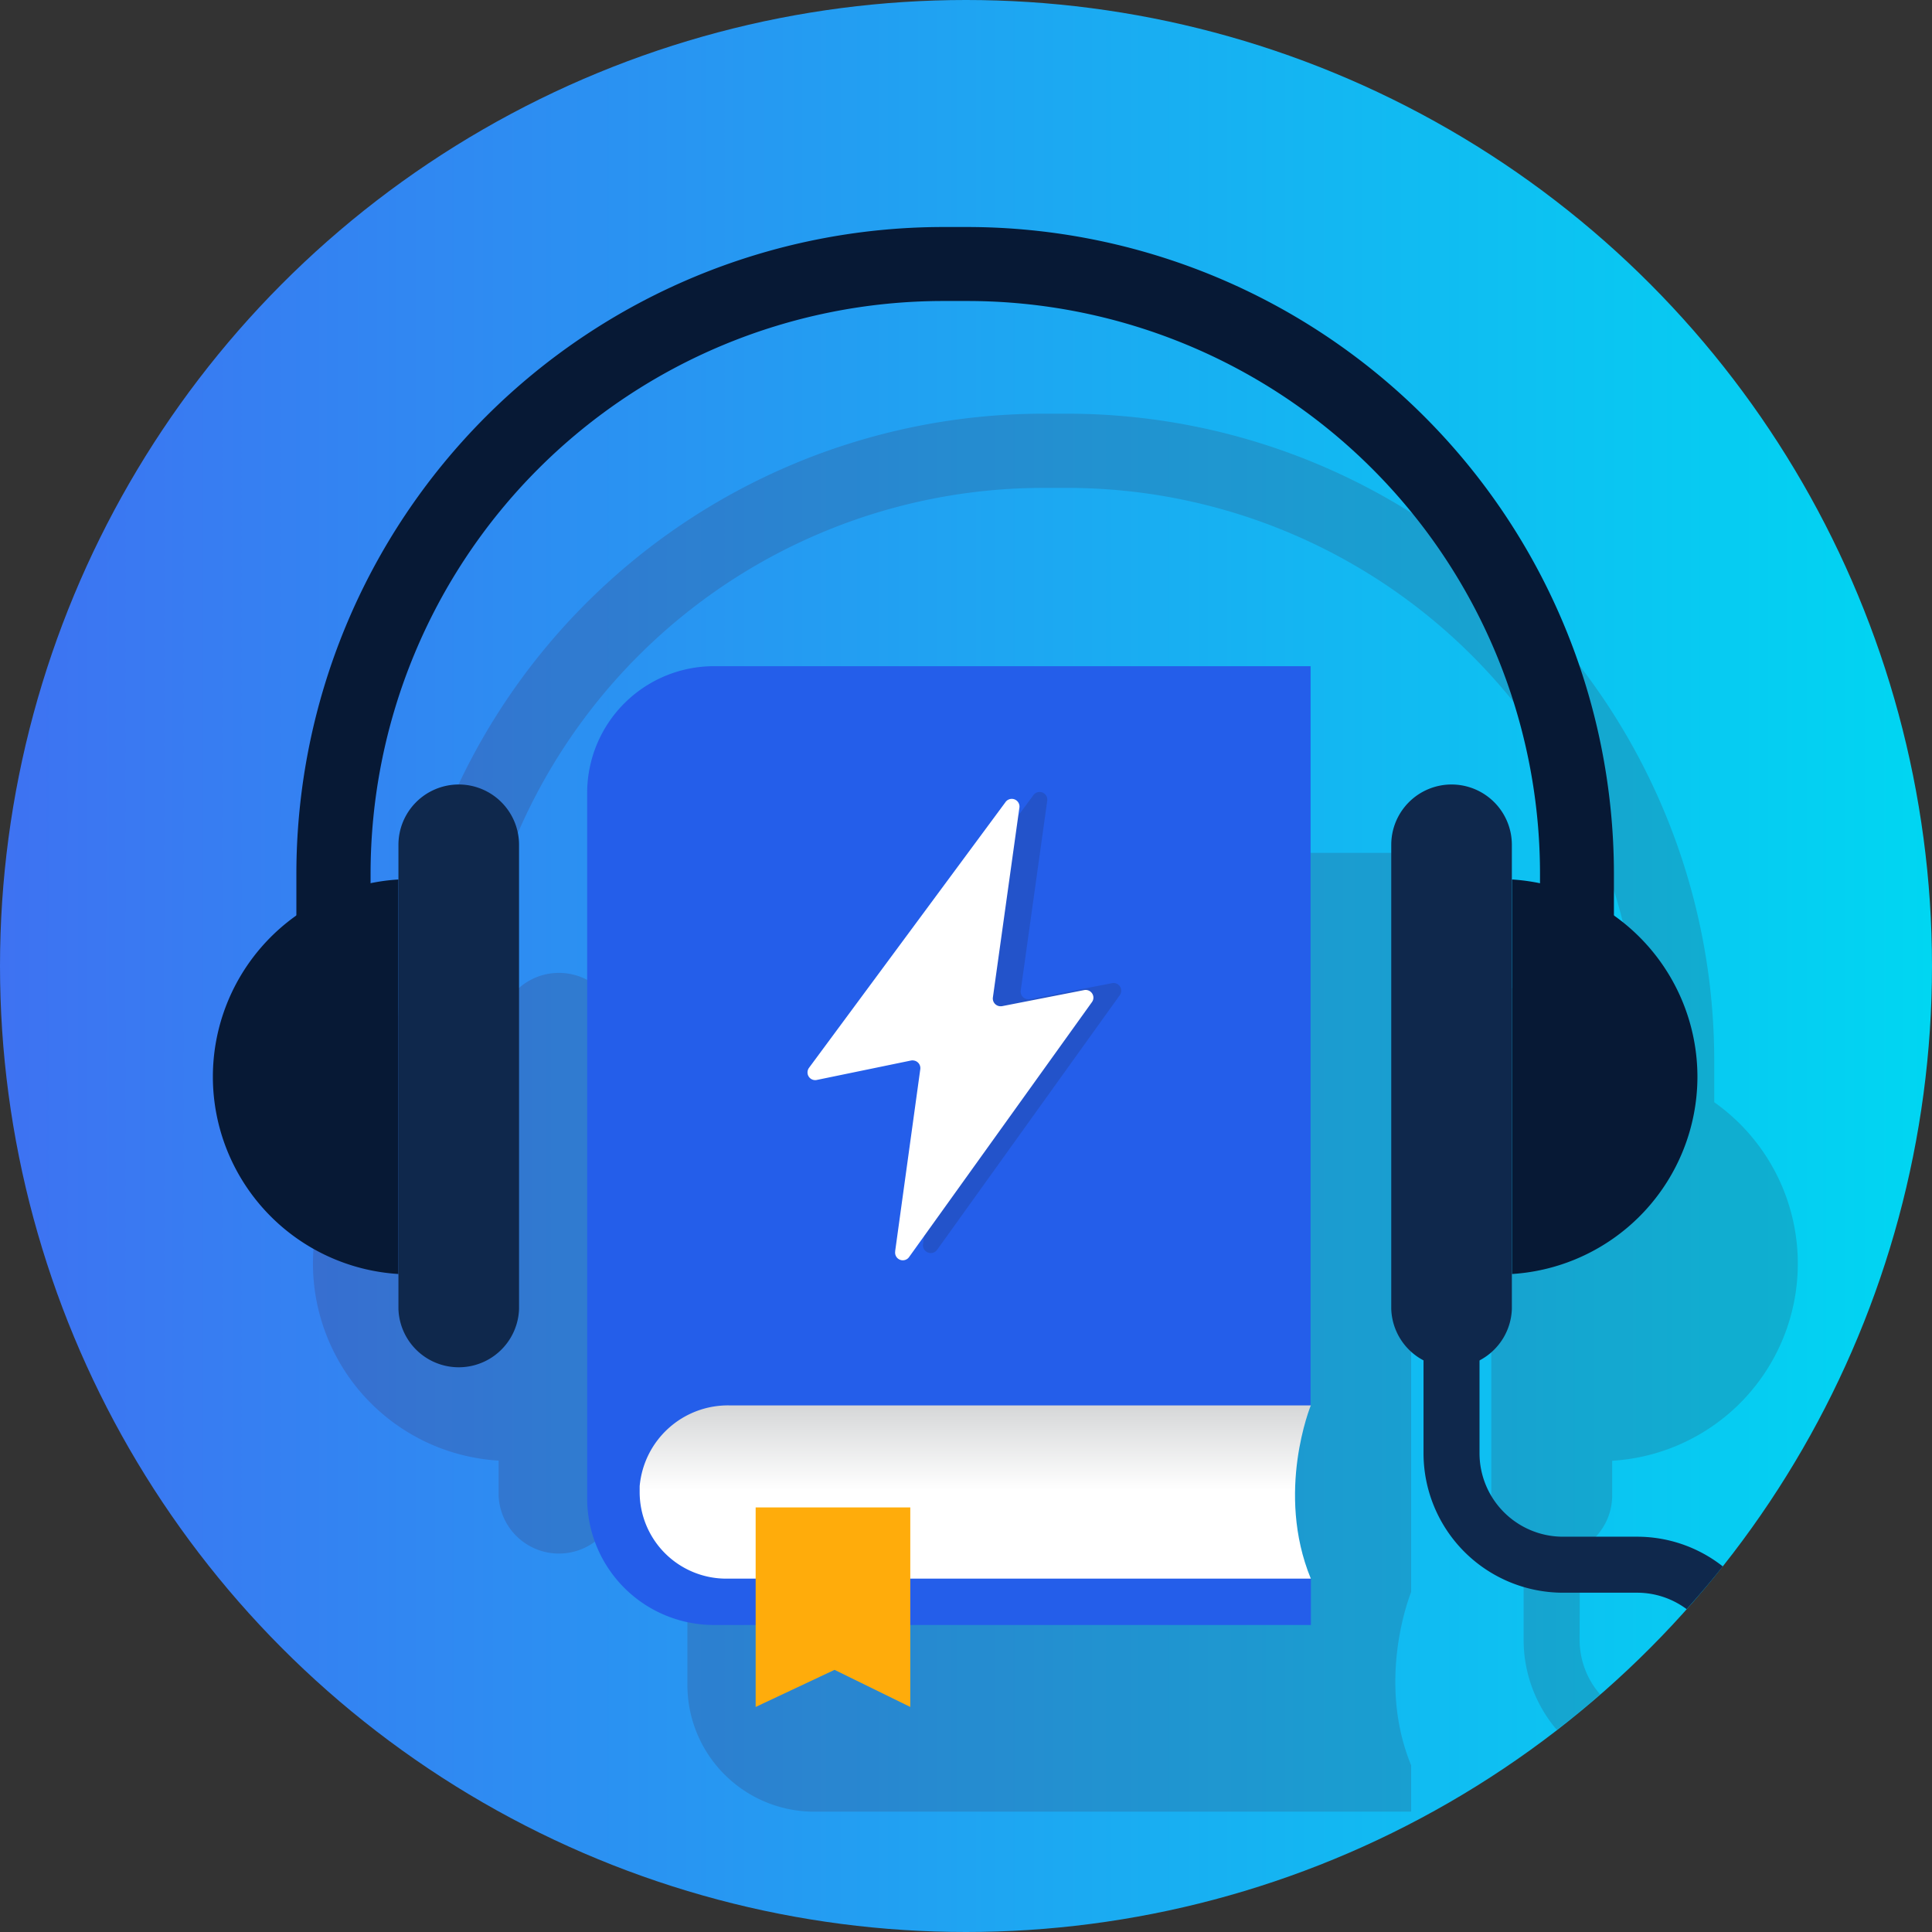
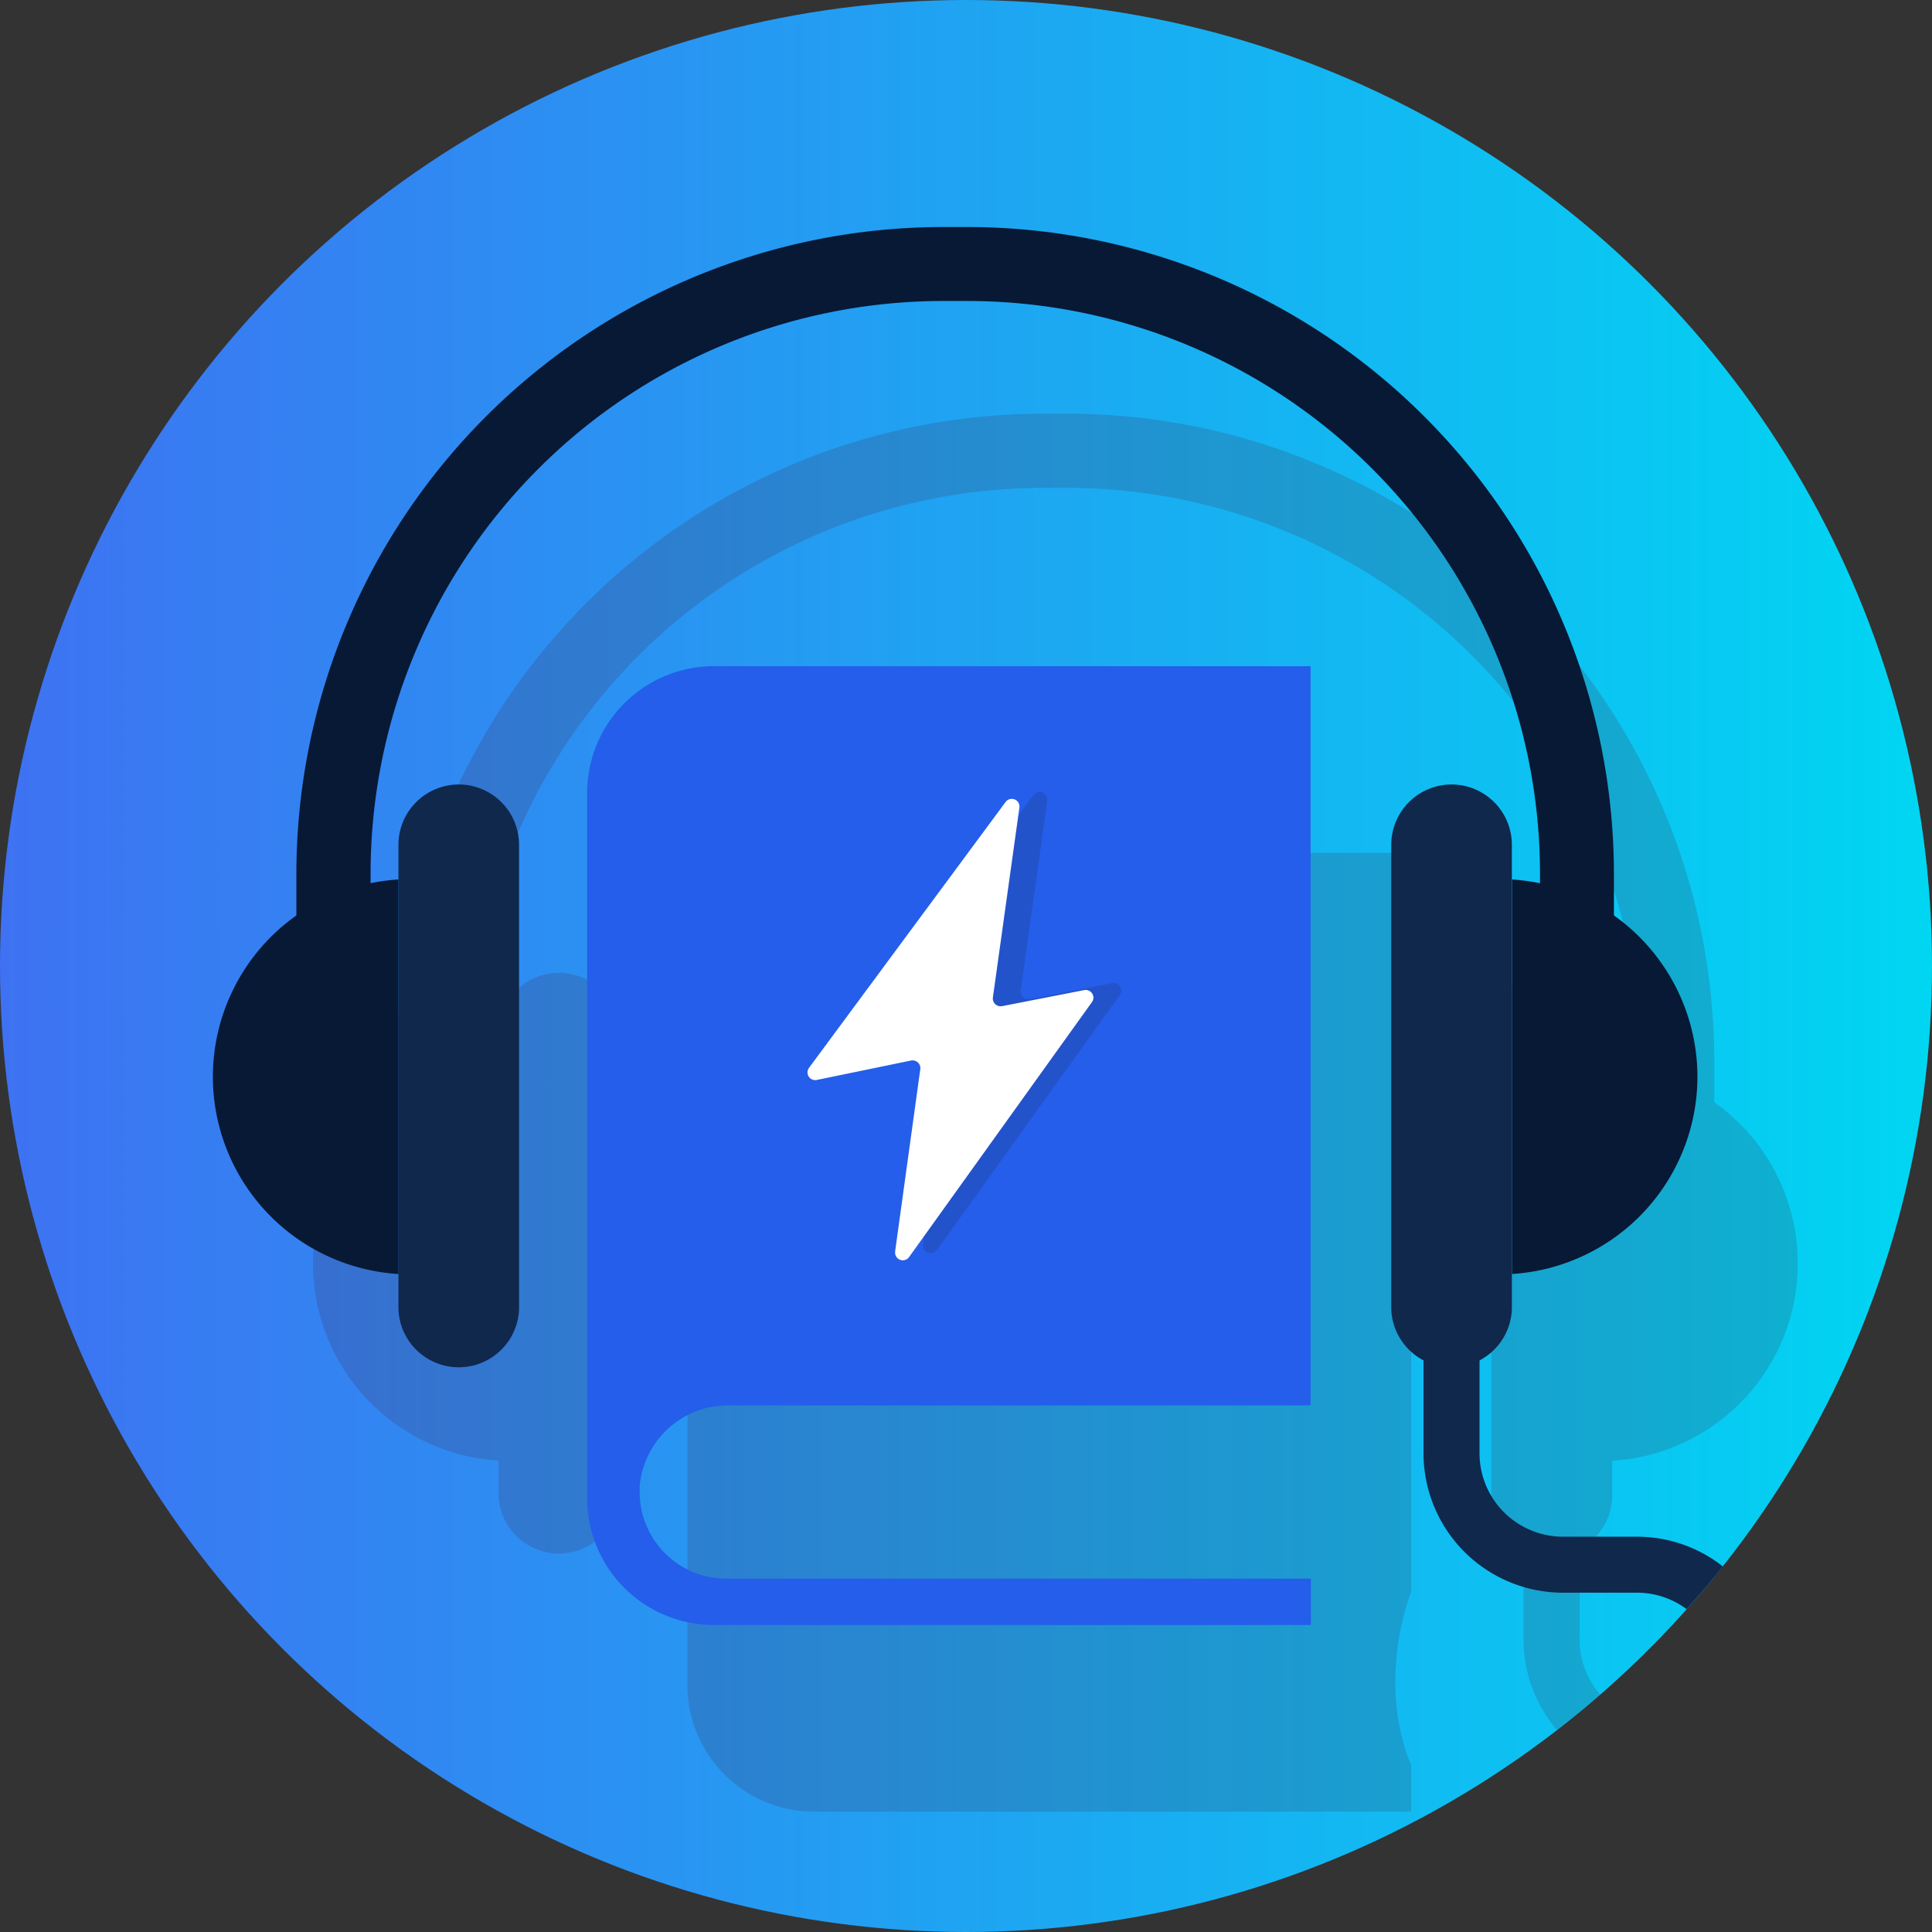
<svg xmlns="http://www.w3.org/2000/svg" viewBox="0 0 276 276">
  <rect x="0" y="0" width="276" height="276" fill="#333333" stroke="none" />
  <defs>
    <style>.cls-1{fill:url(#linear-gradient);}.cls-2{fill:#4f0011;opacity:0.15;}.cls-2,.cls-8{isolation:isolate;}.cls-3{fill:url(#linear-gradient-2);}.cls-4{fill:#071935;}.cls-5{fill:#0f284c;}.cls-6{fill:#245eea;}.cls-7{fill:#ffac0b;}.cls-8{fill:#231f20;opacity:0.16;}.cls-9{fill:#fff;}</style>
    <linearGradient id="linear-gradient" y1="3953.91" x2="276" y2="3953.91" gradientTransform="matrix(1, 0, 0, -1, 0, 4091.91)" gradientUnits="userSpaceOnUse">
      <stop offset="0" stop-color="#3e72f2" />
      <stop offset="1" stop-color="#00d6f2" />
    </linearGradient>
    <linearGradient id="linear-gradient-2" x1="136.81" y1="3862.42" x2="136.81" y2="3914.12" gradientTransform="matrix(1, 0, 0, -1, 0, 4091.91)" gradientUnits="userSpaceOnUse">
      <stop offset="0.32" stop-color="#fff" />
      <stop offset="0.7" stop-color="#bcbec0" />
    </linearGradient>
  </defs>
  <g id="Layer_2" data-name="Layer 2">
    <g id="Layer_1-2" data-name="Layer 1">
      <g id="b95c50c4-3bb8-471b-825d-20e135fddb90">
        <g id="eb6546b7-5dd4-4c16-9c44-c78c7af504a2">
          <circle class="cls-1" cx="138" cy="138" r="138" />
          <path class="cls-2" d="M225.7,221.26a8.62,8.62,0,0,0,4.61-7.63v-4.95a28.22,28.22,0,0,0,14.58-51.22v-6A92.44,92.44,0,0,0,152.55,59.1H149a92.45,92.45,0,0,0-92.35,92.34v6a28.22,28.22,0,0,0,14.58,51.22v4.95a8.62,8.62,0,0,0,17.23,0v-66.3a8.62,8.62,0,0,0-17.23,0v4.95a28.17,28.17,0,0,0-4,.53v-1.4A81.85,81.85,0,0,1,149,69.7h3.53a81.84,81.84,0,0,1,81.74,81.74v1.4a28,28,0,0,0-4-.53v-4.95a8.62,8.62,0,0,0-17.23,0v66.27a8.61,8.61,0,0,0,4.62,7.63v13a19.83,19.83,0,0,0,4.74,12.86q3.17-2.44,6.18-5.07a11.88,11.88,0,0,1-2.92-7.79Z" />
          <path class="cls-2" d="M98.2,140V240.7a18.11,18.11,0,0,0,18.12,18.11h85.27v-6.63c-5.08-12.37,0-24.74,0-24.74V121.84H116.32A18.12,18.12,0,0,0,98.2,140Z" />
-           <path class="cls-3" d="M187.26,200.77s-5.08,12.38,0,24.75l-3.31,4-86.38-1.1s-16.79-12.59-9.28-26.95,76-23.64,76-23.64Z" />
          <path class="cls-4" d="M230.56,137.59H220V124.78A81.83,81.83,0,0,0,138.22,43h-3.54a81.83,81.83,0,0,0-81.74,81.74v12.81H42.34V124.78a92.45,92.45,0,0,1,92.34-92.35h3.54a92.45,92.45,0,0,1,92.34,92.35Z" />
          <path class="cls-4" d="M242.49,153.83A28.26,28.26,0,0,1,216,182V125.64A28.26,28.26,0,0,1,242.49,153.83Z" />
          <path class="cls-5" d="M207.36,112.07a8.62,8.62,0,0,1,8.62,8.62V187a8.62,8.62,0,0,1-17.23,0V120.69A8.62,8.62,0,0,1,207.36,112.07Z" />
          <path class="cls-6" d="M103.75,225.52a12.37,12.37,0,0,1-12.37-12.38c0-.27,0-.54,0-.82a12.66,12.66,0,0,1,12.77-11.55h83.08V95.17H102a18.12,18.12,0,0,0-18.12,18.12h0V214A18.11,18.11,0,0,0,102,232.14h85.27v-6.62Z" />
-           <polygon class="cls-7" points="130.04 243.85 119.22 238.55 107.95 243.85 107.95 215.35 130.04 215.35 130.04 243.85" />
          <path class="cls-4" d="M30.41,153.83A28.25,28.25,0,0,0,56.92,182V125.64A28.25,28.25,0,0,0,30.41,153.83Z" />
          <path class="cls-5" d="M65.53,112.07a8.62,8.62,0,0,0-8.61,8.62h0V187a8.62,8.62,0,0,0,17.23,0V120.69A8.62,8.62,0,0,0,65.53,112.07Z" />
          <path class="cls-8" d="M131.86,177.75l3.58-26a1.09,1.09,0,0,0-.93-1.24,1.22,1.22,0,0,0-.38,0l-13.47,2.78a1.11,1.11,0,0,1-1.3-.86,1.07,1.07,0,0,1,.19-.88l28.05-37.92a1.1,1.1,0,0,1,2,.8l-3.78,27.07a1.09,1.09,0,0,0,.94,1.24.87.87,0,0,0,.36,0l11.74-2.29a1.1,1.1,0,0,1,1.11,1.72l-26.1,36.38a1.1,1.1,0,0,1-1.54.25A1.08,1.08,0,0,1,131.86,177.75Z" />
          <path class="cls-9" d="M127.88,178.74l3.59-26a1.1,1.1,0,0,0-.94-1.24,1.14,1.14,0,0,0-.37,0l-13.48,2.78a1.1,1.1,0,0,1-1.3-.86,1.12,1.12,0,0,1,.19-.87l28.05-37.93a1.1,1.1,0,0,1,2,.81l-3.78,27.07a1.11,1.11,0,0,0,.94,1.24,1.45,1.45,0,0,0,.36,0l11.75-2.3a1.11,1.11,0,0,1,1.29.87,1.07,1.07,0,0,1-.19.85l-26.1,36.39a1.1,1.1,0,0,1-2-.8Z" />
          <path class="cls-5" d="M223.27,219.53a11.93,11.93,0,0,1-11.91-11.91V179.79h-8v27.83a19.94,19.94,0,0,0,19.91,19.91h10.6a11.85,11.85,0,0,1,7.08,2.35c1.78-2,3.5-4,5.16-6.11a19.77,19.77,0,0,0-12.24-4.24Z" />
        </g>
      </g>
    </g>
  </g>
</svg>